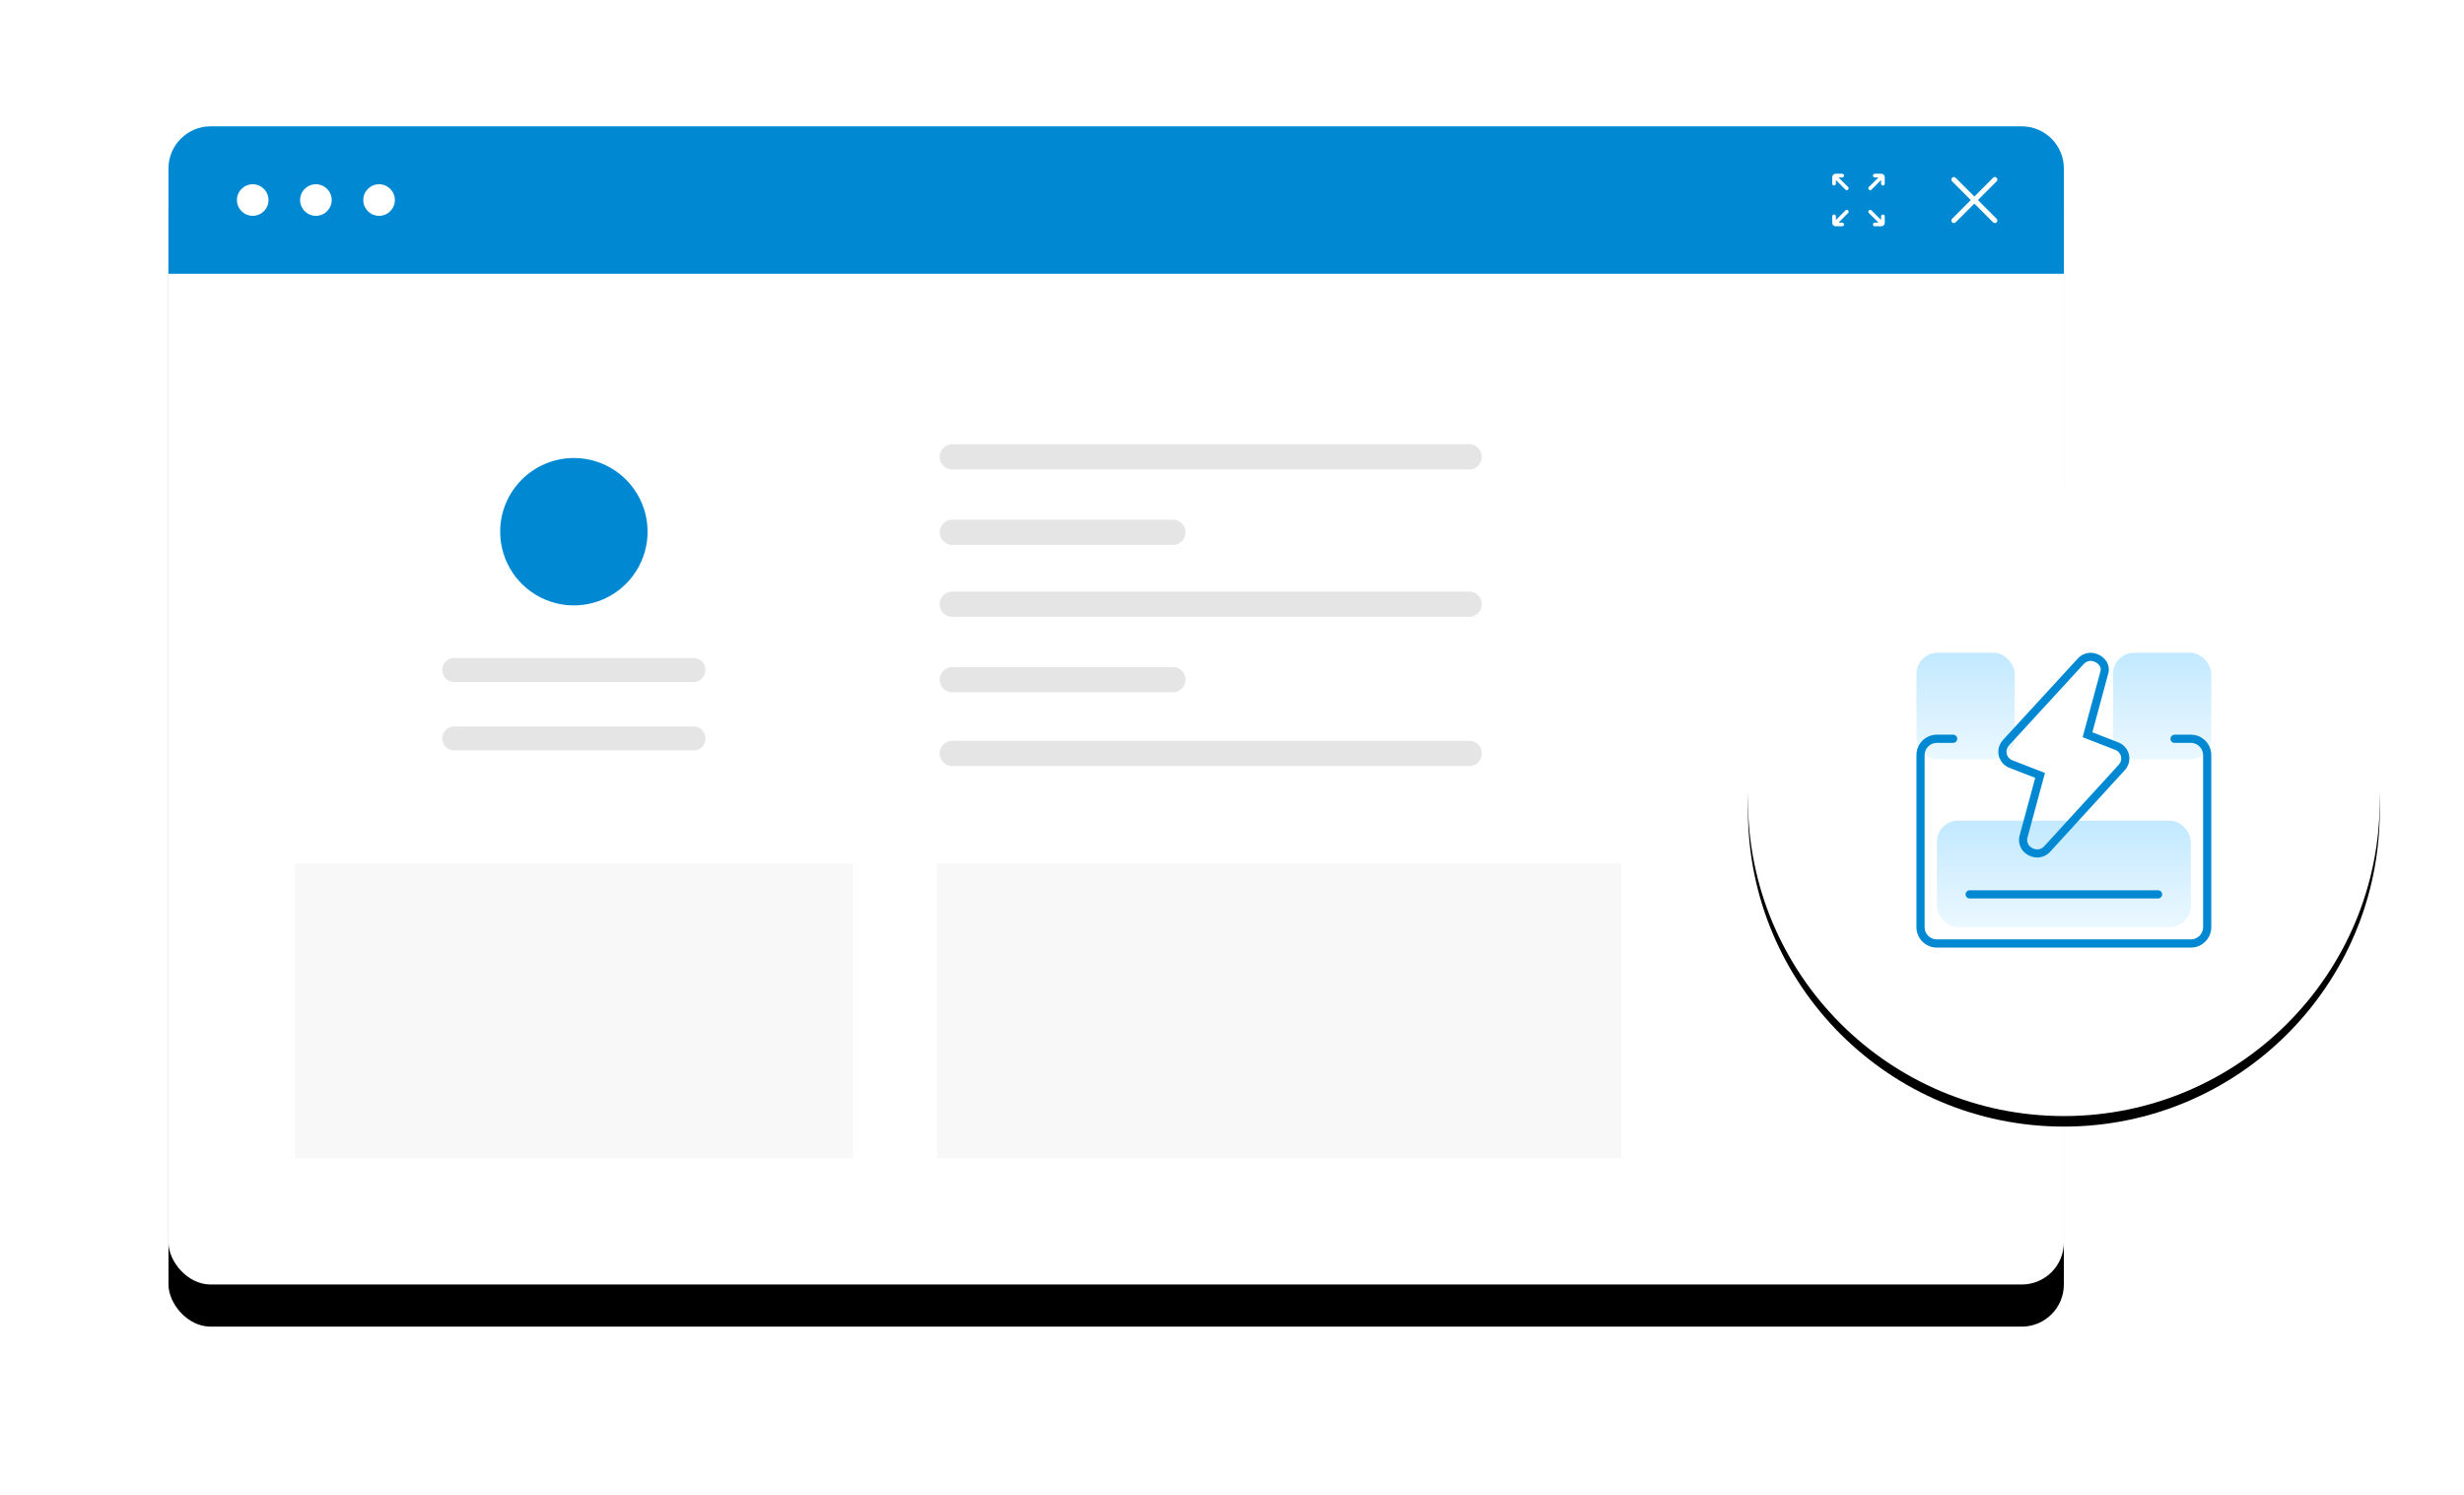
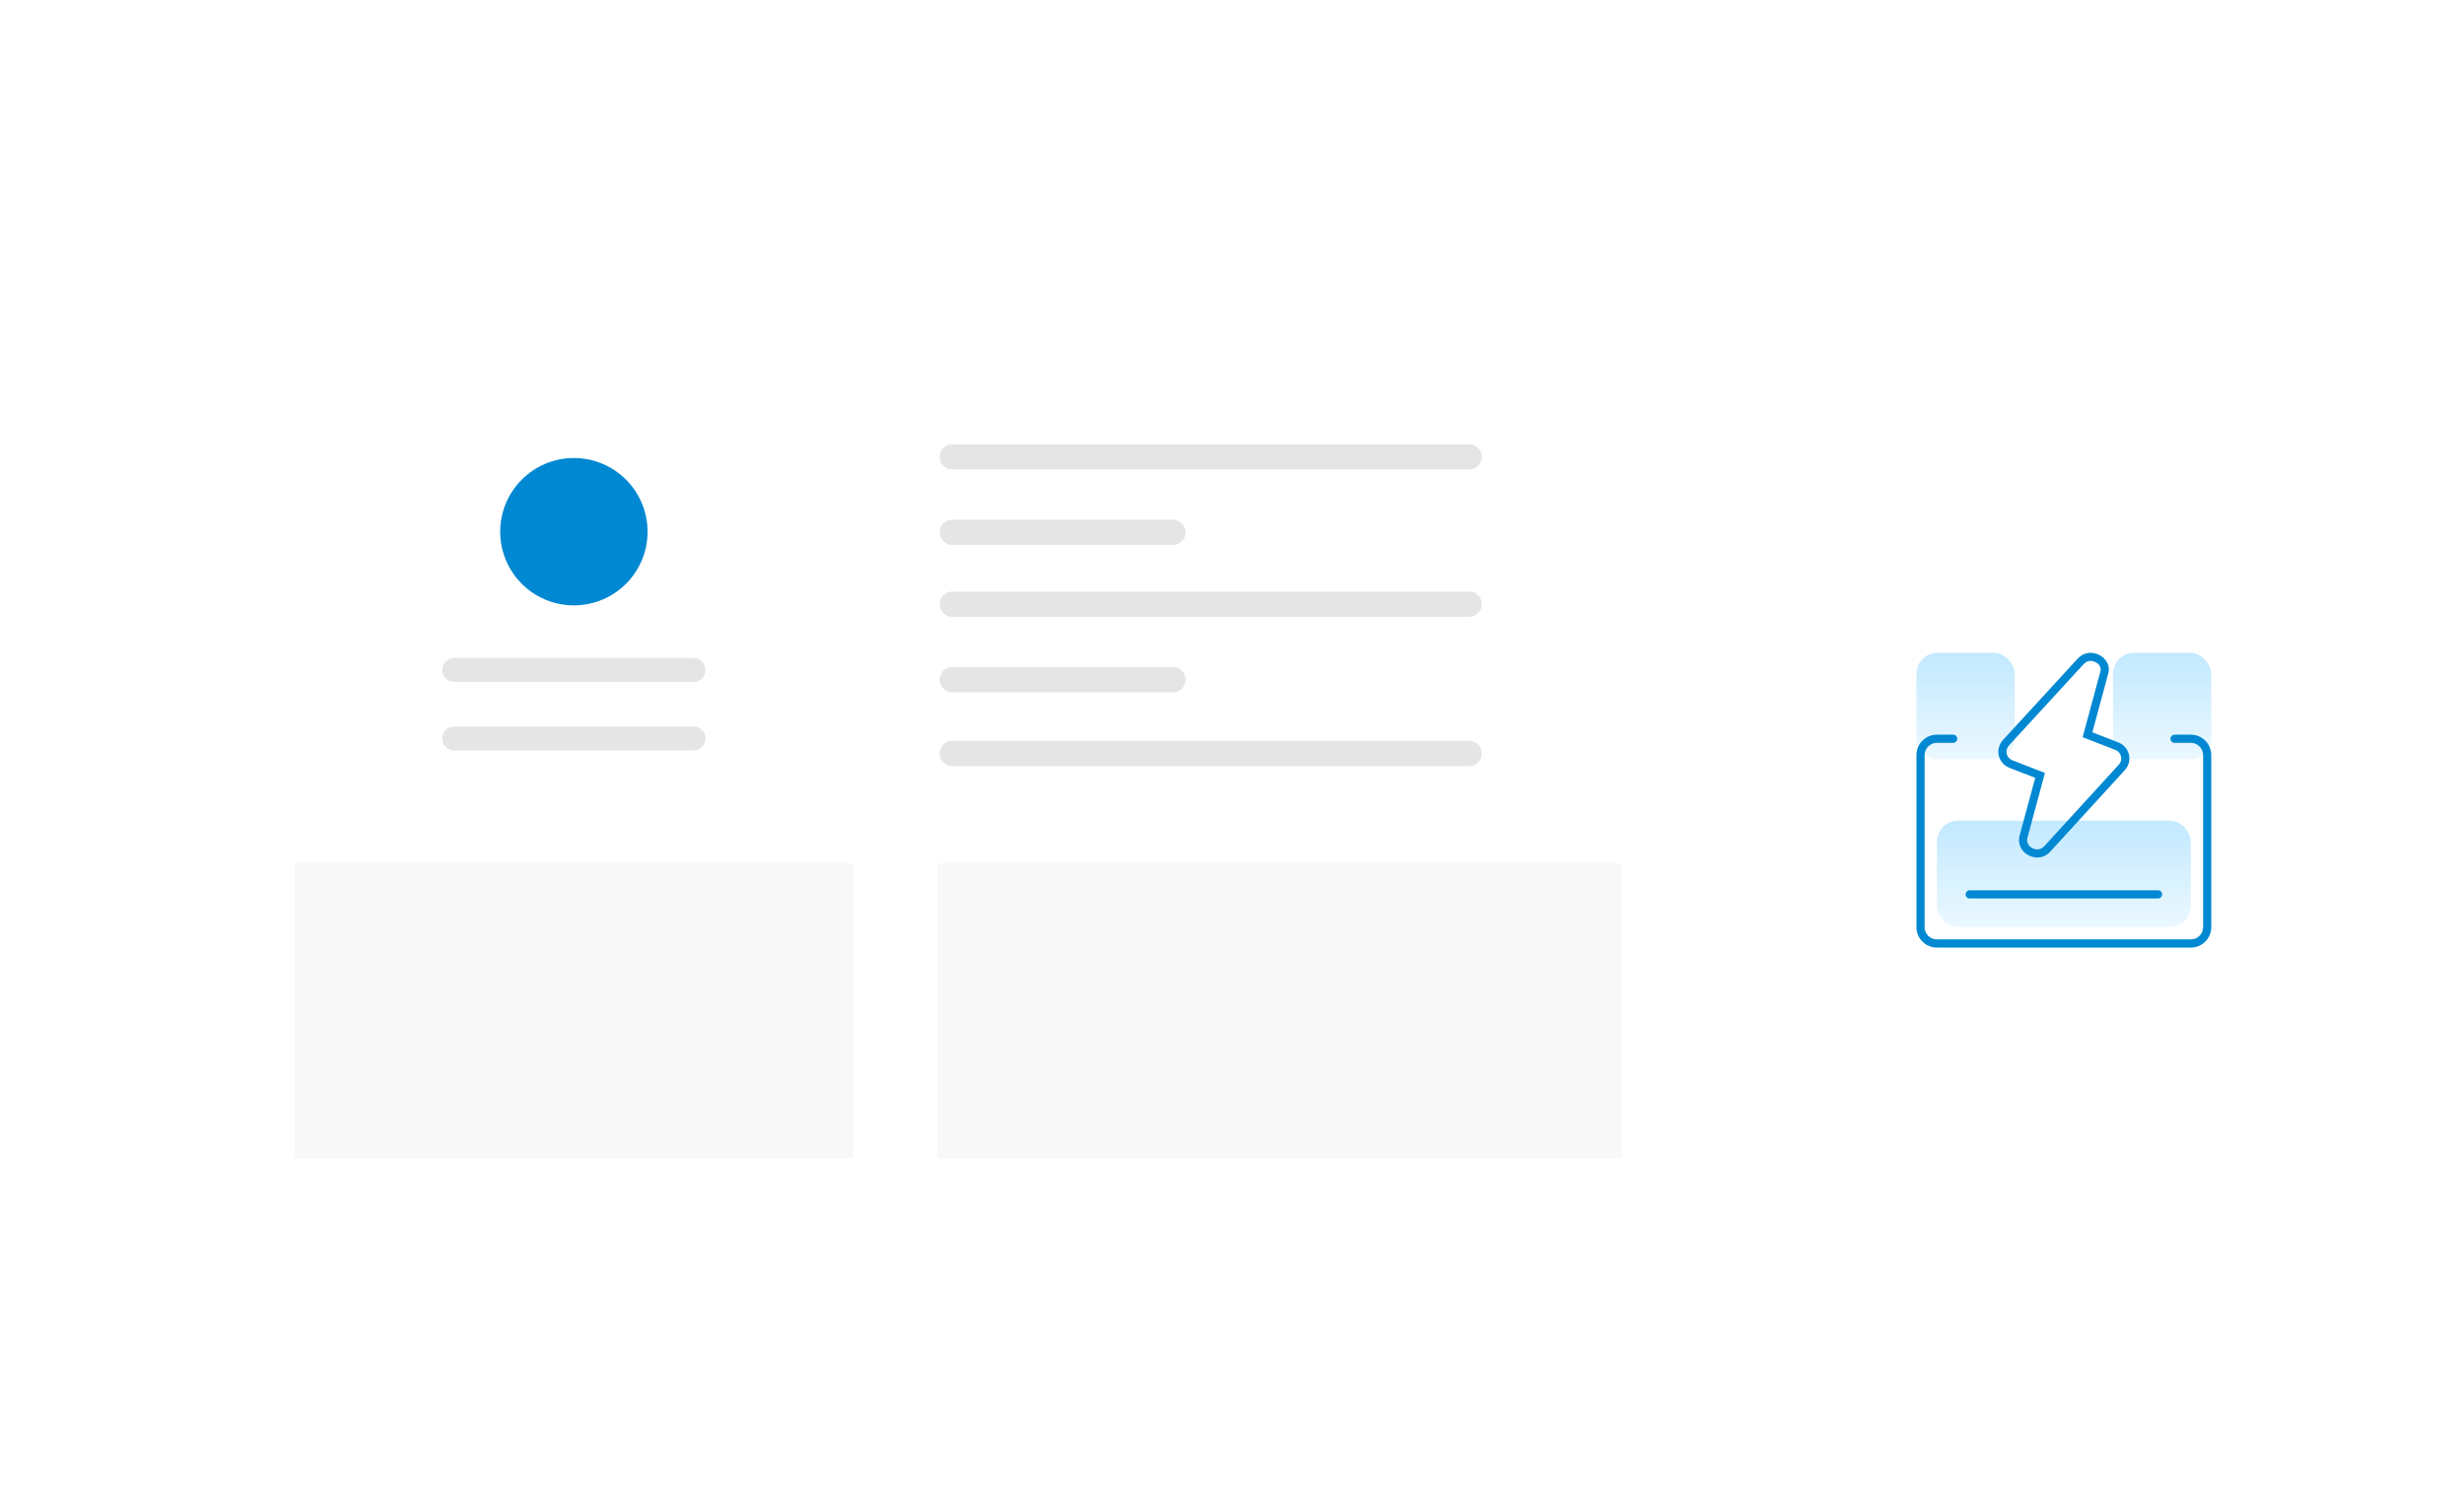
<svg xmlns="http://www.w3.org/2000/svg" xmlns:xlink="http://www.w3.org/1999/xlink" width="468px" height="284px" viewBox="0 0 468 284" version="1.1">
  <title>marketing-img-kuaisu</title>
  <defs>
-     <rect id="path-1" x="0" y="0" width="360" height="220" rx="8" />
    <filter x="-14.4%" y="-20.0%" width="128.9%" height="147.3%" filterUnits="objectBoundingBox" id="filter-2">
      <feOffset dx="0" dy="8" in="SourceAlpha" result="shadowOffsetOuter1" />
      <feGaussianBlur stdDeviation="16" in="shadowOffsetOuter1" result="shadowBlurOuter1" />
      <feColorMatrix values="0 0 0 0 0   0 0 0 0 0   0 0 0 0 0  0 0 0 0.08 0" type="matrix" in="shadowBlurOuter1" />
    </filter>
-     <circle id="path-3" cx="360" cy="128" r="60" />
    <filter x="-20.8%" y="-19.2%" width="141.7%" height="141.7%" filterUnits="objectBoundingBox" id="filter-4">
      <feOffset dx="0" dy="2" in="SourceAlpha" result="shadowOffsetOuter1" />
      <feGaussianBlur stdDeviation="8" in="shadowOffsetOuter1" result="shadowBlurOuter1" />
      <feColorMatrix values="0 0 0 0 0   0 0 0 0 0   0 0 0 0 0  0 0 0 0.08 0" type="matrix" in="shadowBlurOuter1" />
    </filter>
    <linearGradient x1="50%" y1="0%" x2="50%" y2="100%" id="linearGradient-5">
      <stop stop-color="#C2E9FF" offset="0%" />
      <stop stop-color="#EBF8FF" offset="100%" />
    </linearGradient>
    <linearGradient x1="50%" y1="0%" x2="50%" y2="100%" id="linearGradient-6">
      <stop stop-color="#C2E9FF" offset="0%" />
      <stop stop-color="#EBF8FF" offset="100%" />
    </linearGradient>
  </defs>
  <g id="页面-1" stroke="none" stroke-width="1" fill="none" fill-rule="evenodd">
    <g id="2.2.1产品介绍-营销中台" transform="translate(-408, -2796)">
      <g id="编组-7" transform="translate(0, 1684)">
        <g id="marketing-img-kuaisu" transform="translate(440, 1136)">
          <g id="矩形备份-32">
            <use fill="black" fill-opacity="1" filter="url(#filter-2)" xlink:href="#path-1" />
            <use fill="#FFFFFF" fill-rule="evenodd" xlink:href="#path-1" />
          </g>
-           <path d="M8,0 L352,0 C356.418,-8.11624501e-16 360,3.582 360,8 L360,28 L360,28 L0,28 L0,8 C-5.41083001e-16,3.582 3.582,8.11624501e-16 8,0 Z" id="矩形备份-33" fill="#0088D2" />
          <path d="M16,11 C17.657,11 19,12.343 19,14 C19,15.657 17.657,17 16,17 C14.343,17 13,15.657 13,14 C13,12.343 14.343,11 16,11 Z M28,11 C29.658,11 31,12.343 31,14 C31,15.657 29.658,17 28,17 C26.342,17 25,15.657 25,14 C25,12.343 26.342,11 28,11 Z M40,11 C41.658,11 43,12.343 43,14 C43,15.657 41.658,17 40,17 C38.343,17 37,15.657 37,14 C37,12.343 38.343,11 40,11 Z" id="Fill-41备份-2" fill="#FFFFFF" />
          <g id="1.通用/2.Icon图标/Line/CloseLined" transform="translate(338, 9)" fill="#FFFFFF">
-             <path d="M5.677,5 L9.24,1.436 C9.42,1.256 9.42,0.959 9.24,0.779 L9.221,0.76 C9.041,0.58 8.744,0.58 8.565,0.76 L5.002,4.329 L1.439,0.76 C1.259,0.58 0.963,0.58 0.783,0.76 L0.764,0.779 C0.579,0.959 0.579,1.256 0.764,1.436 L4.326,5 L0.764,8.564 C0.584,8.744 0.584,9.041 0.764,9.221 L0.783,9.24 C0.963,9.42 1.259,9.42 1.439,9.24 L5.002,5.676 L8.565,9.24 C8.744,9.42 9.041,9.42 9.221,9.24 L9.24,9.221 C9.42,9.041 9.42,8.744 9.24,8.564 L5.677,5 Z" id="icon_close" />
-           </g>
+             </g>
          <g id="1.通用/2.Icon图标/Line/CloseLined备份" transform="translate(316, 9)" fill="#FFFFFF">
            <path d="M2.525,6.964 C2.662,6.827 2.884,6.827 3.021,6.964 L3.022,6.965 C3.159,7.102 3.159,7.325 3.022,7.462 L1.201,9.283 L1.891,9.283 L1.896,9.283 C2.088,9.286 2.242,9.442 2.242,9.634 C2.242,9.829 2.085,9.986 1.891,9.986 L0.658,9.986 L0.647,9.986 C0.289,9.98 0,9.688 0,9.328 L0,8.095 L5.13904192e-05,8.09 C0.003,7.898 0.159,7.744 0.352,7.744 L0.358,7.744 C0.549,7.747 0.704,7.903 0.704,8.095 L0.704,8.785 L2.525,6.964 Z M7.459,6.964 L9.28,8.785 L9.28,8.095 C9.28,7.903 9.434,7.747 9.626,7.744 L9.631,7.744 C9.824,7.744 9.98,7.898 9.983,8.09 L9.983,8.095 L9.983,9.328 C9.983,9.688 9.695,9.98 9.337,9.986 L9.326,9.986 L8.093,9.986 C7.898,9.986 7.741,9.829 7.741,9.634 C7.741,9.442 7.895,9.286 8.087,9.283 L8.093,9.283 L8.782,9.283 L6.961,7.462 C6.824,7.325 6.824,7.102 6.961,6.965 L6.963,6.964 C7.1,6.827 7.322,6.827 7.459,6.964 Z M1.891,0.003 C2.085,0.003 2.242,0.16 2.242,0.355 C2.242,0.547 2.088,0.703 1.896,0.706 L1.891,0.706 L1.201,0.706 L3.022,2.527 C3.159,2.664 3.159,2.886 3.022,3.024 L3.021,3.025 C2.884,3.162 2.662,3.162 2.525,3.025 L0.704,1.204 L0.704,1.893 C0.704,2.086 0.549,2.242 0.358,2.245 L0.352,2.245 C0.159,2.245 0.003,2.091 5.13904192e-05,1.899 L0,1.893 L0,0.66 C0,0.301 0.289,0.009 0.647,0.003 L0.658,0.003 L1.891,0.003 Z M9.326,0.003 L9.337,0.003 C9.695,0.009 9.983,0.301 9.983,0.66 L9.983,1.893 L9.983,1.899 C9.98,2.091 9.824,2.245 9.632,2.245 L9.626,2.245 C9.434,2.242 9.28,2.086 9.28,1.893 L9.28,1.204 L7.459,3.025 C7.322,3.162 7.1,3.162 6.963,3.025 L6.961,3.024 C6.824,2.886 6.824,2.664 6.961,2.527 L8.782,0.706 L8.093,0.706 L8.087,0.706 C7.895,0.703 7.741,0.547 7.741,0.355 C7.741,0.16 7.898,0.003 8.093,0.003 L9.326,0.003 Z" id="Fill-1" />
          </g>
          <g id="椭圆形备份-6">
            <use fill="black" fill-opacity="1" filter="url(#filter-4)" xlink:href="#path-3" />
            <use fill="#FFFFFF" fill-rule="evenodd" xlink:href="#path-3" />
          </g>
          <path d="M247.353,116.727 C248.552,116.886 249.448,117.907 249.448,119.115 C249.448,120.324 248.552,121.345 247.353,121.504 L247.353,121.504 L148.572,121.504 C147.372,121.345 146.476,120.324 146.476,119.115 C146.476,117.907 147.372,116.886 148.572,116.727 L148.572,116.727 Z M99.754,114 C100.556,113.999 101.298,114.432 101.699,115.137 C102.101,115.841 102.1,116.709 101.698,117.412 C101.296,118.116 100.554,118.549 99.752,118.547 L99.752,118.547 L54.246,118.547 C53.444,118.548 52.702,118.115 52.301,117.411 C51.899,116.706 51.9,115.838 52.302,115.135 C52.704,114.431 53.446,113.998 54.248,114 L54.248,114 Z M191.078,102.715 C192.277,102.874 193.173,103.895 193.173,105.104 C193.173,106.312 192.277,107.333 191.078,107.492 L191.078,107.492 L148.572,107.492 C147.372,107.333 146.476,106.312 146.476,105.104 C146.476,103.895 147.372,102.874 148.572,102.715 L148.572,102.715 Z M99.761,101 C100.998,101.002 102,102.02 102,103.274 C102,104.528 100.998,105.545 99.761,105.547 L99.761,105.547 L54.246,105.547 C53.444,105.548 52.702,105.115 52.301,104.411 C51.899,103.706 51.9,102.838 52.302,102.135 C52.704,101.431 53.446,100.998 54.249,101 L54.249,101 Z M247.353,88.384 C248.552,88.542 249.448,89.564 249.448,90.772 C249.448,91.98 248.552,93.002 247.353,93.161 L247.353,93.161 L148.572,93.161 C147.372,93.002 146.476,91.98 146.476,90.772 C146.476,89.564 147.372,88.542 148.572,88.384 L148.572,88.384 Z M191.078,74.723 C192.277,74.882 193.173,75.903 193.173,77.112 C193.173,78.32 192.277,79.341 191.078,79.5 L191.078,79.5 L148.572,79.5 C147.372,79.341 146.476,78.32 146.476,77.112 C146.476,75.903 147.372,74.882 148.572,74.723 L148.572,74.723 Z M247.353,60.392 C248.552,60.551 249.448,61.572 249.448,62.78 C249.448,63.988 248.552,65.01 247.353,65.169 L247.353,65.169 L148.572,65.169 C147.372,65.01 146.476,63.988 146.476,62.78 C146.476,61.572 147.372,60.551 148.572,60.392 L148.572,60.392 Z" id="路径-14" fill="#E5E5E5" fill-rule="nonzero" />
          <path d="M77,63 C82.662,63 87.767,66.411 89.934,71.642 C92.101,76.874 90.903,82.895 86.899,86.899 C82.895,90.903 76.874,92.101 71.642,89.934 C66.411,87.767 63,82.662 63,77 L63,77 C63.009,69.272 69.272,63.009 77,63 Z" id="路径" fill="#0088D2" fill-rule="nonzero" />
          <rect id="矩形" fill="#F8F8F8" x="24" y="140" width="106" height="56" />
          <rect id="矩形备份-39" fill="#F8F8F8" x="146" y="140" width="130" height="56" />
          <g id="marketing-icon-kuaisu" transform="translate(332, 100)">
            <rect id="矩形备份-96" fill="url(#linearGradient-5)" x="3.889" y="31.889" width="48.222" height="20.222" rx="4" />
            <rect id="矩形备份-97" fill="url(#linearGradient-6)" x="0" y="0" width="18.667" height="20.222" rx="4" />
            <rect id="矩形备份-99" fill="url(#linearGradient-6)" x="37.333" y="0" width="18.667" height="20.222" rx="4" />
            <path d="M6.977,15.556 C7.405,15.556 7.753,15.904 7.753,16.333 C7.753,16.732 7.453,17.061 7.068,17.106 L6.977,17.111 L3.876,17.111 C2.638,17.111 1.625,18.082 1.554,19.307 L1.551,19.444 L1.551,52.111 C1.551,53.354 2.519,54.37 3.74,54.44 L3.876,54.444 L52.124,54.444 C53.362,54.444 54.375,53.473 54.446,52.248 L54.449,52.111 L54.449,19.444 C54.449,18.202 53.481,17.186 52.26,17.115 L52.124,17.111 L49.023,17.111 C48.595,17.111 48.247,16.763 48.247,16.333 C48.247,15.934 48.547,15.606 48.932,15.561 L49.023,15.556 L52.124,15.556 C54.208,15.556 55.908,17.206 55.996,19.276 L56,19.444 L56,52.111 C56,54.202 54.355,55.908 52.292,55.996 L52.124,56 L3.876,56 C1.792,56 0.092,54.349 0.004,52.28 L0,52.111 L0,19.444 C0,17.353 1.645,15.647 3.708,15.559 L3.876,15.556 L6.977,15.556 Z M45.889,45.111 C46.318,45.111 46.667,45.459 46.667,45.889 C46.667,46.318 46.318,46.667 45.889,46.667 L10.111,46.667 C9.682,46.667 9.333,46.318 9.333,45.889 C9.333,45.459 9.682,45.111 10.111,45.111 L45.889,45.111 Z M33.105,0 C34.184,0.03 35.201,0.52 35.879,1.345 C36.489,2.094 36.688,3.058 36.427,3.985 L36.372,4.158 L33.413,15.103 L38.284,16.999 C39.317,17.377 40.091,18.241 40.351,19.302 C40.596,20.303 40.352,21.357 39.699,22.151 L39.579,22.288 L25.428,37.758 C24.811,38.461 23.886,38.889 22.93,38.889 C21.851,38.858 20.834,38.369 20.155,37.544 C19.577,36.77 19.351,35.808 19.554,34.885 L19.6,34.7 L22.56,23.755 L17.689,21.86 C15.931,21.187 15.099,19.261 15.808,17.549 C15.937,17.243 16.108,16.959 16.304,16.713 L16.425,16.571 L30.607,1.131 C31.224,0.428 32.149,0 33.105,0 Z M33.085,1.536 L32.968,1.541 C32.562,1.574 32.165,1.755 31.856,2.051 L31.744,2.168 L17.574,17.593 C17.437,17.747 17.315,17.939 17.233,18.135 C16.87,19.013 17.259,19.98 18.133,20.381 L18.25,20.43 L24.408,22.826 L21.084,35.118 C20.941,35.62 21.05,36.17 21.348,36.571 C21.74,37.048 22.336,37.336 22.93,37.353 C23.387,37.353 23.845,37.163 24.189,36.828 L24.288,36.724 L38.443,21.25 C38.838,20.821 38.991,20.228 38.853,19.665 C38.726,19.145 38.365,18.713 37.854,18.482 L37.723,18.429 L31.565,16.032 L34.884,3.759 L34.915,3.657 C35.08,3.181 34.995,2.697 34.686,2.318 C34.327,1.881 33.797,1.602 33.219,1.545 L33.085,1.536 Z" id="路径" fill="#0088D2" fill-rule="nonzero" />
          </g>
        </g>
      </g>
    </g>
  </g>
</svg>